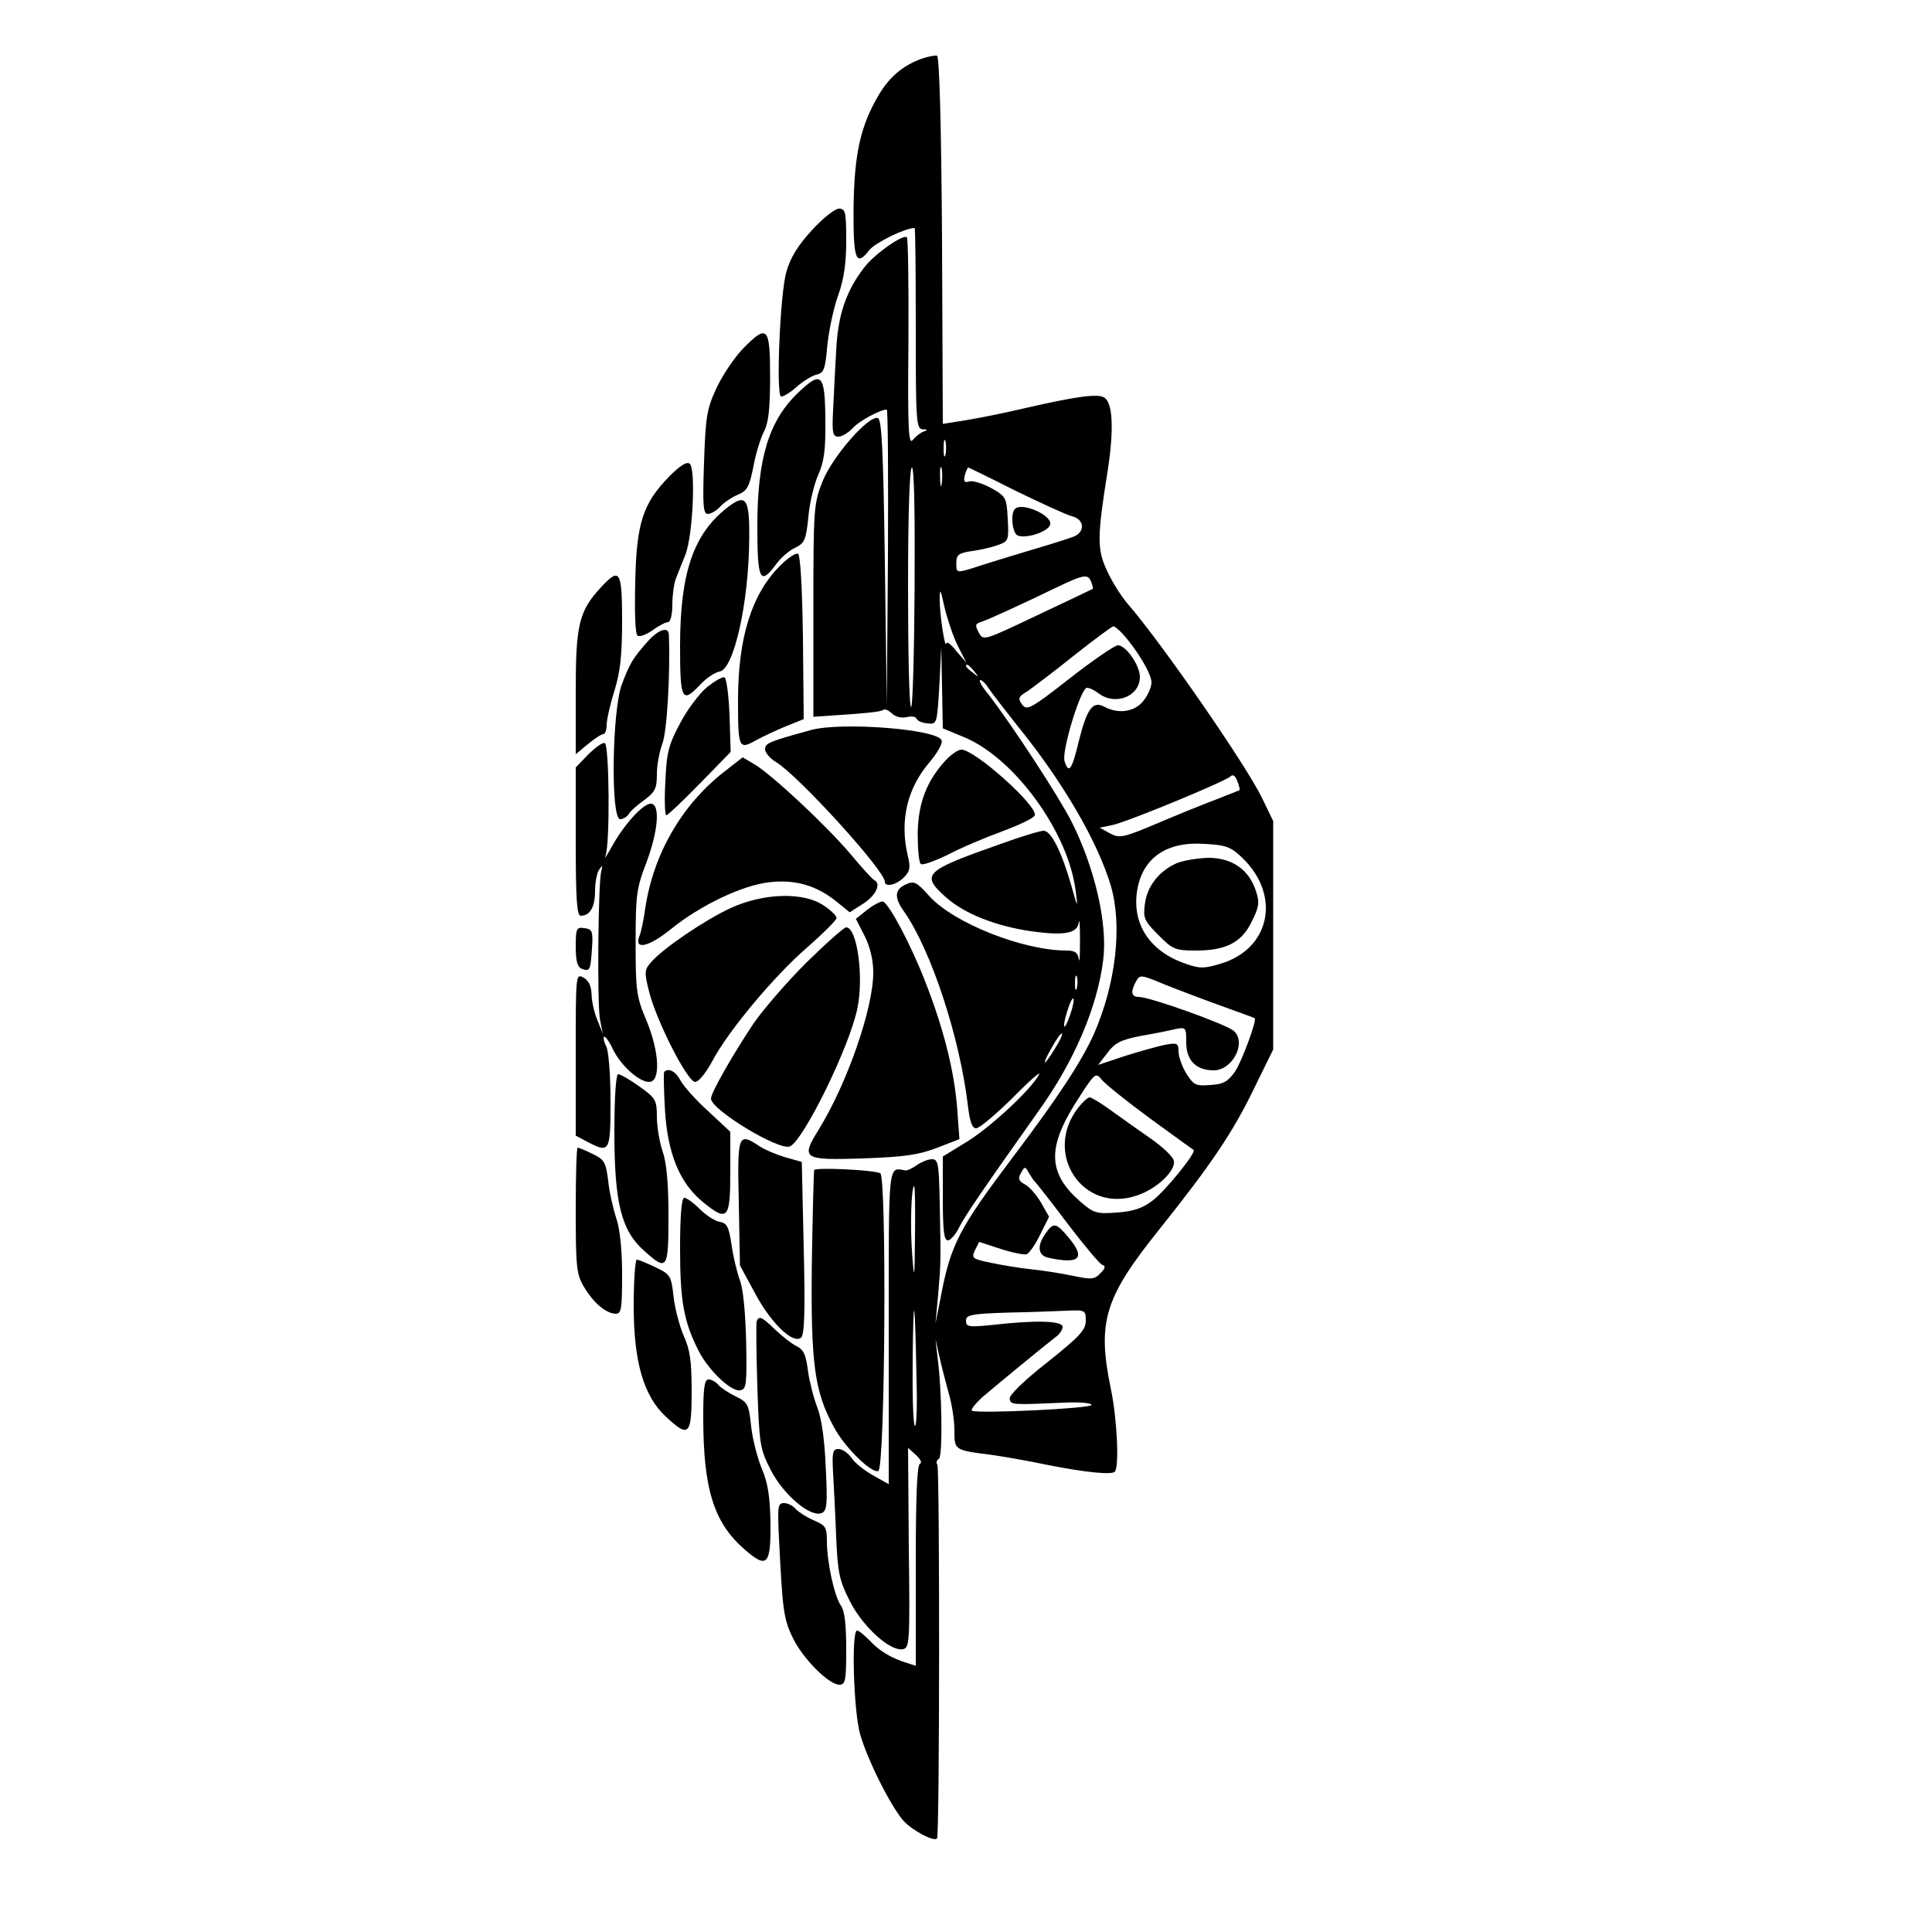
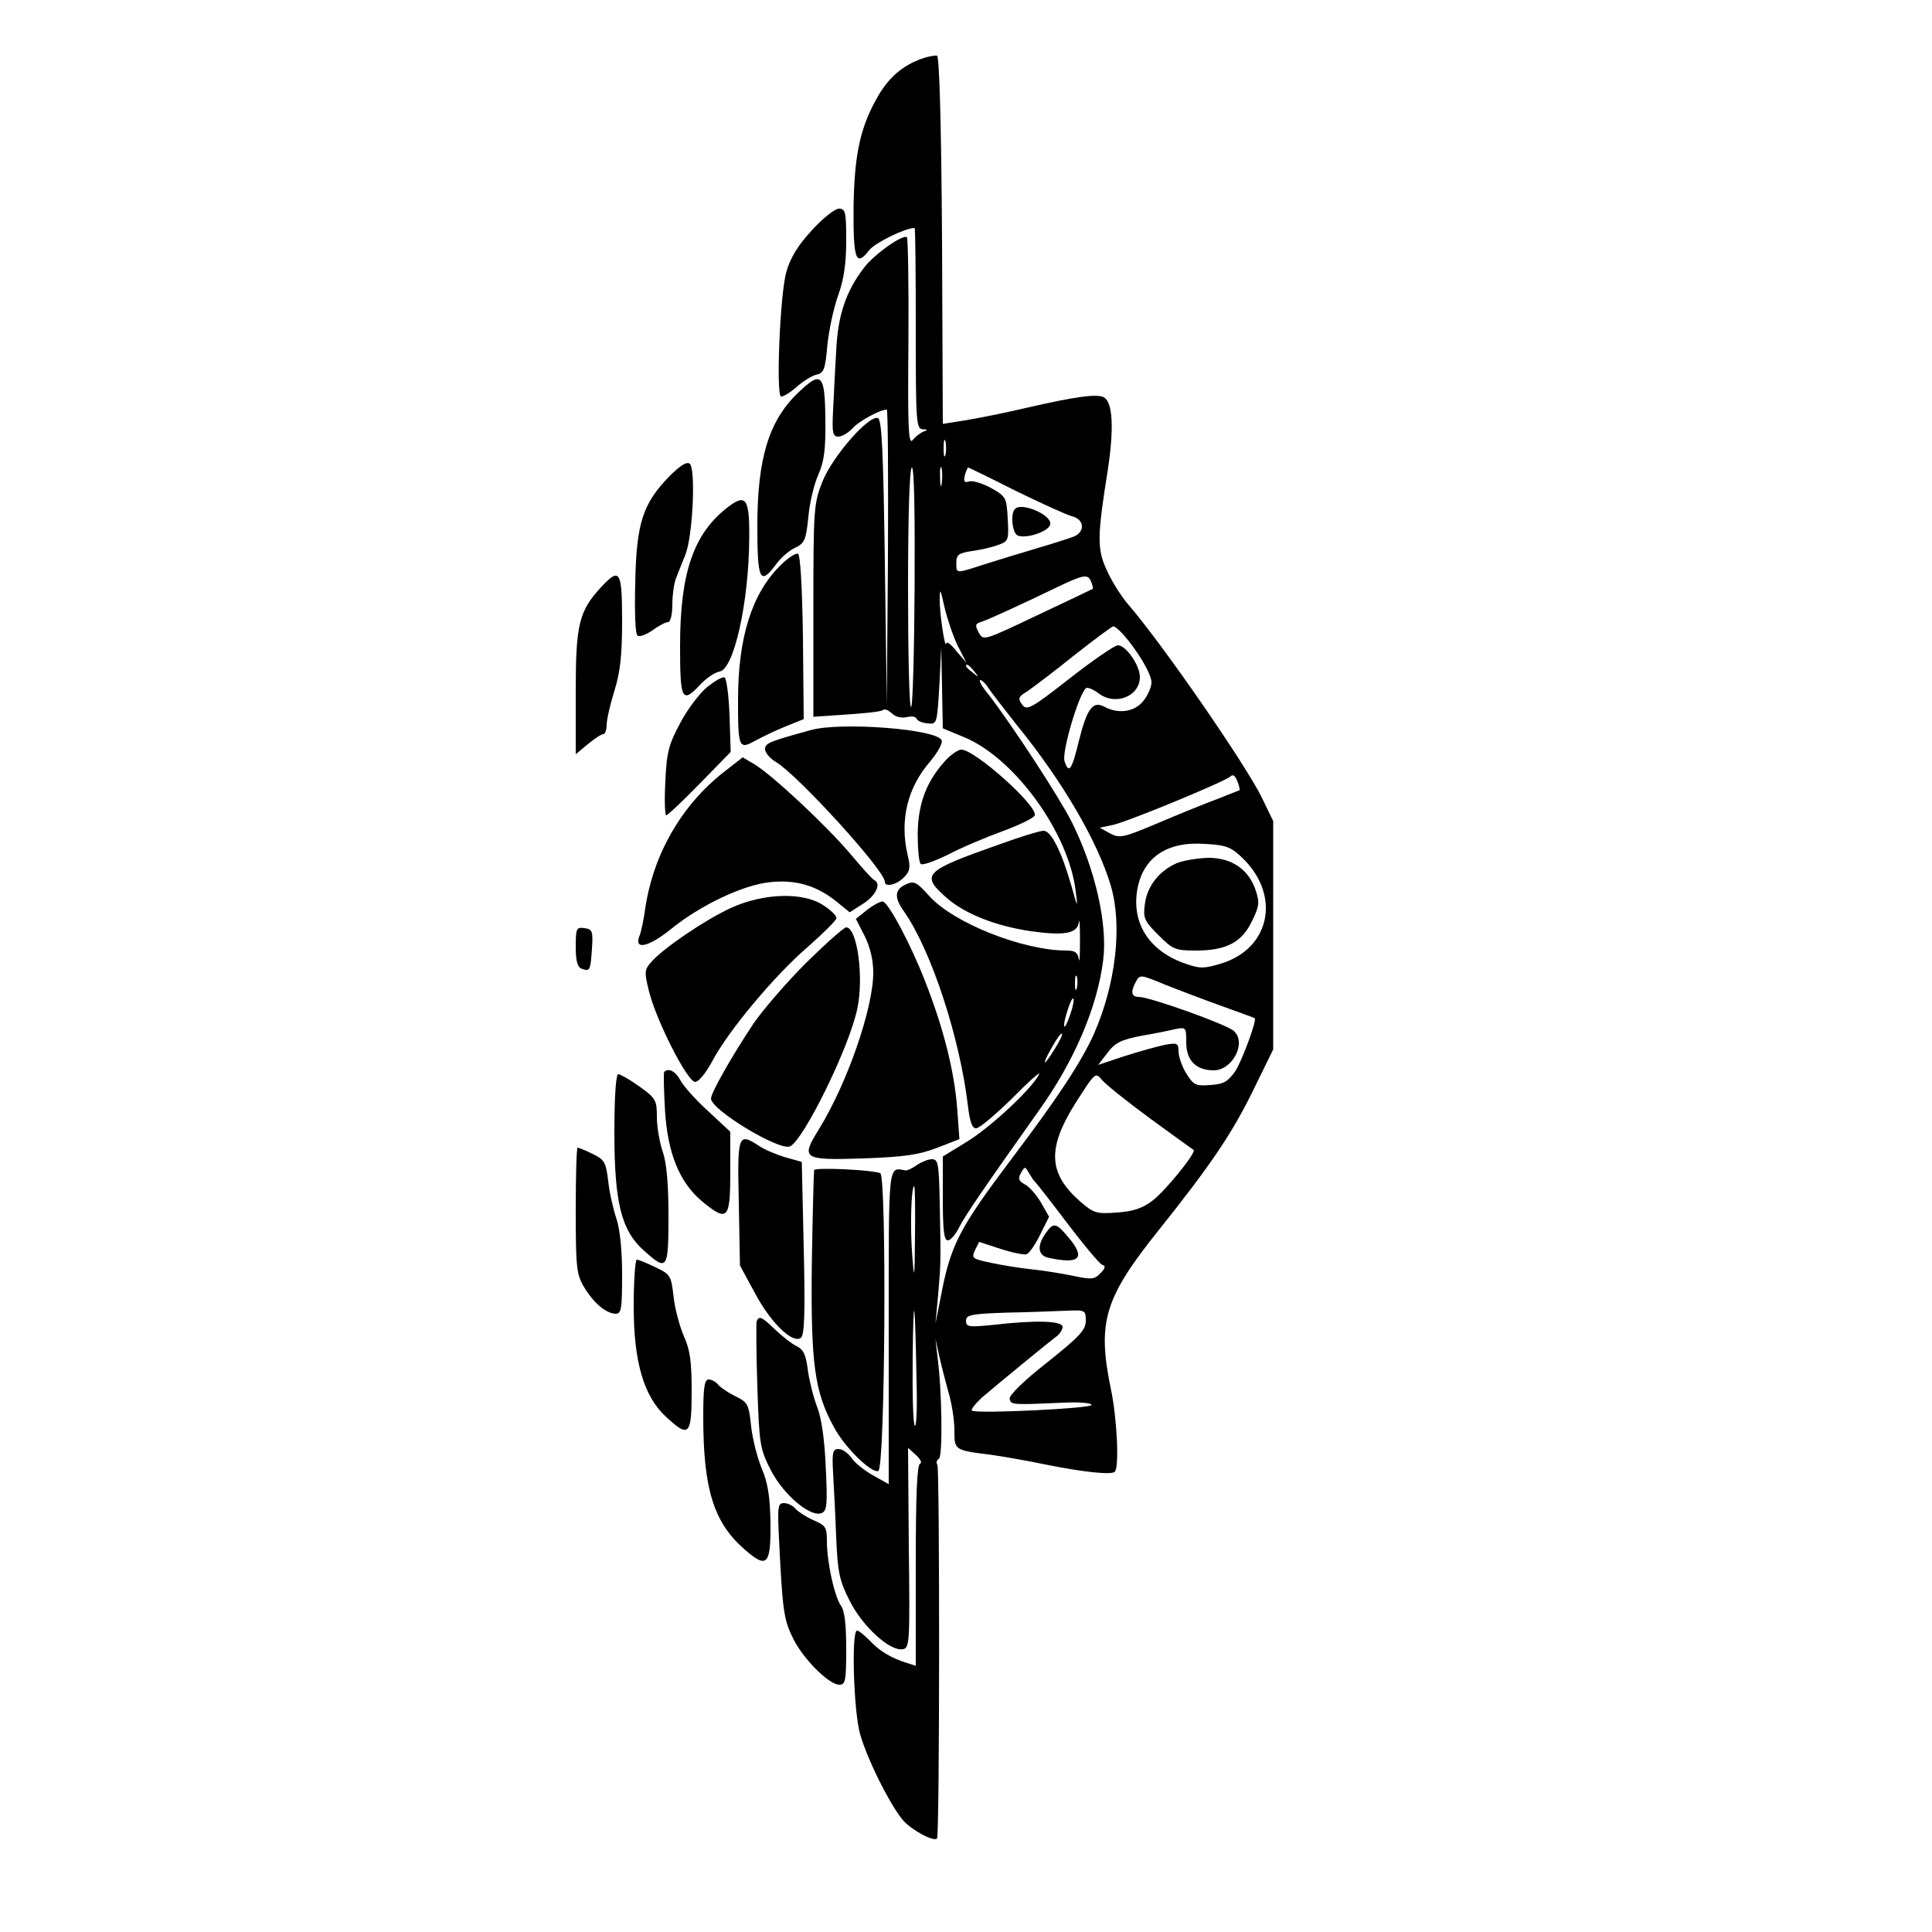
<svg xmlns="http://www.w3.org/2000/svg" version="1.0" width="500" height="500" viewBox="0 0 500 500" preserveAspectRatio="xMidYMid meet">
  <g transform="translate(0,500) scale(0.1,-0.1)" fill="#000000" stroke="none">
    <path d="M2385 4848 c-49 -18 -83 -47 -111 -94 -47 -80 -63 -151 -65 -290 -1 -137 6 -156 41 -111 15 19 93 57 117 57 2 0 3 -117 3 -260 0 -241 1 -260 18 -261 13 0 14 -2 2 -6 -8 -3 -21 -13 -28 -22 -11 -13 -13 30 -11 252 1 147 -1 270 -4 273 -9 9 -85 -44 -111 -79 -47 -61 -68 -124 -72 -216 -3 -47 -6 -116 -8 -153 -3 -59 -1 -68 14 -68 9 0 25 10 36 21 16 19 72 49 89 49 3 0 4 -172 3 -382 l-3 -383 -5 369 c-4 291 -8 370 -18 374 -24 8 -117 -99 -143 -163 -23 -58 -24 -69 -24 -335 l0 -275 30 2 c109 7 146 11 151 16 4 3 13 -1 22 -9 9 -9 24 -13 38 -10 12 3 24 2 26 -4 2 -5 14 -11 28 -12 25 -3 25 -2 31 97 l5 100 2 -105 2 -105 58 -24 c130 -56 268 -247 286 -398 6 -45 5 -44 -12 17 -25 87 -52 140 -71 140 -9 0 -59 -15 -111 -34 -199 -70 -208 -79 -142 -138 47 -42 126 -74 220 -88 87 -12 120 -6 124 23 2 12 3 -9 3 -48 0 -38 -1 -60 -3 -47 -3 17 -10 22 -32 22 -112 0 -292 71 -355 141 -33 37 -40 40 -61 30 -29 -13 -30 -34 -5 -69 71 -101 145 -327 166 -504 5 -42 11 -58 21 -58 9 0 51 36 95 79 43 44 74 71 68 60 -20 -38 -125 -136 -187 -174 l-62 -38 0 -108 c0 -83 3 -109 13 -109 7 0 20 15 29 33 14 29 65 103 206 302 92 128 152 269 167 390 12 93 -21 237 -81 357 -32 64 -155 252 -216 331 -17 20 -26 37 -21 37 4 0 14 -9 20 -19 7 -11 41 -55 75 -98 118 -145 209 -301 243 -416 30 -103 13 -253 -44 -383 -32 -71 -92 -163 -210 -319 -140 -186 -161 -226 -187 -365 l-13 -65 7 75 c7 84 7 82 4 238 -2 100 -4 112 -20 112 -10 0 -27 -7 -39 -15 -12 -9 -26 -15 -30 -14 -45 8 -43 26 -43 -407 l0 -405 -41 23 c-23 13 -48 33 -56 46 -9 12 -23 22 -33 22 -15 0 -17 -8 -14 -62 2 -35 6 -110 8 -166 4 -91 8 -112 35 -165 33 -66 105 -132 138 -125 17 3 18 20 15 262 l-2 259 21 -19 c11 -10 16 -20 10 -22 -8 -3 -11 -87 -11 -264 l0 -259 -22 7 c-40 12 -72 31 -97 58 -14 14 -28 26 -33 26 -15 0 -9 -209 8 -268 19 -67 79 -186 112 -224 23 -25 78 -55 87 -46 7 6 7 956 1 967 -4 5 -2 12 4 16 10 6 8 178 -4 265 l-5 45 9 -41 c5 -23 16 -66 24 -95 9 -29 16 -74 16 -100 0 -52 -1 -52 95 -64 28 -4 93 -15 145 -26 101 -20 166 -26 175 -18 12 12 6 138 -10 214 -36 174 -17 236 125 413 135 169 190 251 244 362 l51 104 0 296 0 295 -28 58 c-40 84 -261 404 -350 506 -16 19 -40 57 -52 84 -26 55 -26 86 2 261 16 105 13 173 -9 187 -16 11 -74 3 -204 -27 -55 -13 -126 -27 -157 -32 l-57 -9 -2 475 c-2 306 -7 476 -13 478 -5 1 -23 -2 -40 -8z m62 -1025 c-3 -10 -5 -2 -5 17 0 19 2 27 5 18 2 -10 2 -26 0 -35z m-10 -75 c-2 -13 -4 -5 -4 17 -1 22 1 32 4 23 2 -10 2 -28 0 -40z m-70 -268 c-1 -170 -5 -310 -9 -310 -5 0 -8 140 -8 310 0 191 4 310 10 310 6 0 8 -118 7 -310z m261 250 c66 -32 131 -62 146 -66 33 -8 35 -41 4 -53 -13 -5 -57 -19 -98 -31 -41 -12 -102 -31 -134 -41 -74 -24 -71 -24 -71 5 0 20 6 25 41 30 22 3 53 10 68 16 26 9 27 13 24 67 -3 55 -4 58 -43 80 -22 12 -48 20 -57 17 -12 -4 -15 0 -11 16 3 11 7 20 9 20 1 0 57 -27 122 -60z m196 -236 c4 -9 5 -18 4 -18 -2 -1 -66 -32 -143 -68 -139 -66 -140 -67 -152 -45 -10 18 -9 23 5 27 19 6 106 46 197 90 71 34 81 35 89 14z m-346 -164 l23 -45 -26 30 c-13 17 -25 26 -26 20 -3 -19 -18 80 -17 115 0 29 2 26 12 -20 7 -30 22 -75 34 -100z m429 28 c37 -42 73 -102 73 -124 0 -12 -9 -33 -21 -48 -22 -28 -64 -35 -101 -15 -30 16 -45 -5 -66 -89 -18 -75 -26 -86 -37 -52 -8 26 42 190 58 190 7 0 21 -7 31 -15 43 -32 106 -7 106 43 0 30 -36 82 -57 82 -8 0 -65 -39 -125 -86 -101 -79 -111 -84 -123 -67 -11 15 -10 20 14 34 14 10 69 51 121 93 52 41 98 75 101 75 3 1 15 -9 26 -21z m-386 -95 c13 -16 12 -17 -3 -4 -10 7 -18 15 -18 17 0 8 8 3 21 -13z m687 -308 c-2 -1 -28 -11 -58 -23 -30 -11 -99 -39 -153 -62 -90 -38 -99 -40 -124 -27 l-27 15 34 7 c40 9 290 112 305 126 6 6 12 1 17 -12 5 -12 7 -23 6 -24z m8 -176 c100 -97 71 -235 -57 -273 -43 -13 -54 -13 -91 0 -93 32 -139 103 -125 190 14 84 76 127 175 120 56 -3 68 -8 98 -37z m-429 -336 c-3 -10 -5 -4 -5 12 0 17 2 24 5 18 2 -7 2 -21 0 -30z m373 -46 c47 -17 86 -31 87 -32 7 -3 -32 -109 -50 -137 -19 -27 -30 -34 -65 -36 -38 -3 -43 0 -62 30 -11 18 -20 44 -20 57 0 21 -3 23 -35 17 -20 -4 -66 -17 -104 -29 l-69 -23 24 31 c19 26 35 34 86 44 35 6 75 14 91 18 26 5 27 4 27 -35 0 -46 25 -72 71 -72 49 0 86 72 52 102 -19 17 -217 88 -246 88 -19 0 -22 13 -7 40 10 18 12 18 72 -7 35 -14 101 -39 148 -56z m-390 -22 c-16 -47 -23 -40 -8 8 6 20 13 35 16 33 2 -3 -1 -21 -8 -41z m-40 -89 c-30 -49 -36 -46 -8 3 12 22 24 38 26 36 3 -2 -6 -20 -18 -39z m247 -181 c59 -43 110 -80 112 -81 8 -6 -73 -106 -106 -131 -26 -20 -50 -28 -92 -31 -54 -4 -60 -2 -96 29 -82 72 -85 137 -13 252 52 82 53 83 70 62 9 -11 65 -56 125 -100z m-297 -165 c3 -3 41 -51 83 -107 42 -55 82 -103 89 -106 10 -3 9 -9 -4 -22 -15 -16 -23 -17 -70 -7 -29 6 -78 14 -108 17 -30 3 -78 11 -106 17 -48 10 -50 12 -41 32 l11 22 55 -18 c31 -10 61 -16 68 -14 7 3 23 26 35 51 l23 46 -21 37 c-12 20 -31 42 -42 47 -16 9 -18 15 -10 29 10 18 11 18 21 0 6 -10 13 -21 17 -24z m-312 -137 c-1 -114 -2 -120 -7 -53 -6 71 -3 180 5 180 2 0 3 -57 2 -127z m4 -376 c2 -64 0 -117 -4 -117 -5 0 -7 80 -6 178 2 178 6 157 10 -61z m438 155 c0 -24 -16 -41 -100 -108 -60 -47 -99 -85 -97 -94 3 -16 5 -16 142 -10 39 2 70 -1 70 -6 0 -9 -291 -23 -309 -15 -5 2 7 17 25 34 41 35 164 136 190 156 11 7 19 20 19 27 0 16 -70 18 -182 5 -61 -6 -68 -5 -68 11 0 15 13 18 108 21 59 1 128 4 155 5 45 2 47 1 47 -26z" />
    <path d="M2627 3683 c-13 -12 -7 -64 7 -69 23 -9 81 11 84 29 5 24 -74 58 -91 40z" />
    <path d="M3045 2766 c-45 -20 -76 -59 -82 -105 -5 -37 -2 -44 35 -81 37 -37 43 -40 97 -40 78 0 119 21 145 76 19 38 20 49 10 79 -18 55 -62 85 -123 85 -29 -1 -65 -7 -82 -14z" />
-     <path d="M2791 2134 c-93 -118 11 -276 151 -228 52 17 101 64 96 90 -2 10 -28 35 -58 56 -30 21 -77 54 -103 73 -26 19 -52 35 -57 35 -5 0 -18 -12 -29 -26z" />
    <path d="M2706 1808 c-23 -32 -20 -57 7 -63 82 -18 98 -1 51 54 -31 37 -38 38 -58 9z" />
    <path d="M2101 4404 c-35 -38 -56 -71 -66 -108 -16 -55 -27 -313 -14 -322 4 -2 23 9 41 25 18 16 42 30 53 32 17 4 21 15 26 74 4 39 16 97 28 130 15 42 21 83 21 142 0 75 -2 83 -19 83 -10 0 -42 -25 -70 -56z" />
-     <path d="M1923 4098 c-23 -24 -54 -70 -69 -103 -25 -53 -28 -75 -32 -192 -4 -113 -2 -133 10 -133 8 0 23 9 32 19 10 11 30 24 46 31 24 10 29 20 40 73 6 34 19 75 28 92 11 22 15 59 15 140 0 130 -7 137 -70 73z" />
    <path d="M2068 3986 c-78 -73 -108 -171 -108 -348 0 -140 7 -154 48 -99 12 17 34 36 49 43 25 12 29 20 35 80 3 36 15 86 26 110 15 34 19 65 18 143 -1 117 -10 126 -68 71z" />
    <path d="M1732 3767 c-68 -70 -85 -120 -88 -274 -2 -80 0 -134 6 -138 6 -4 23 3 39 14 16 12 34 21 40 21 6 0 11 19 11 45 0 24 4 54 9 67 5 13 16 41 25 63 19 49 27 221 11 235 -8 6 -25 -5 -53 -33z" />
    <path d="M1883 3687 c-88 -68 -123 -169 -123 -359 0 -141 5 -150 53 -99 15 16 37 31 49 33 37 5 76 178 77 344 1 104 -8 118 -56 81z" />
    <path d="M2021 3538 c-75 -73 -111 -187 -111 -350 0 -126 2 -129 48 -103 15 8 48 24 75 35 l47 19 -2 212 c-2 137 -7 214 -13 216 -6 2 -26 -11 -44 -29z" />
    <path d="M1558 3483 c-60 -64 -68 -98 -68 -273 l0 -162 31 26 c17 14 35 26 40 26 5 0 9 11 9 24 0 13 9 53 20 88 15 48 20 91 20 181 0 129 -6 139 -52 90z" />
-     <path d="M1679 3343 c-41 -46 -49 -59 -70 -115 -25 -69 -29 -348 -4 -348 7 0 18 6 22 13 4 8 23 24 41 37 28 21 32 30 32 67 0 24 7 59 14 78 12 29 21 180 17 283 -1 21 -26 13 -52 -15z" />
    <path d="M1829 3221 c-19 -16 -51 -58 -69 -93 -29 -54 -35 -75 -38 -150 -3 -49 -1 -88 2 -88 4 0 43 37 87 82 l80 82 -3 95 c-2 52 -8 96 -13 98 -6 2 -26 -10 -46 -26z" />
    <path d="M2100 3111 c-109 -30 -120 -34 -120 -50 0 -9 13 -24 28 -33 57 -34 282 -281 282 -310 0 -15 30 -8 49 11 16 16 18 26 10 58 -21 90 -1 174 58 242 19 23 33 47 30 55 -11 29 -258 48 -337 27z" />
-     <path d="M1522 3047 l-32 -33 0 -192 c0 -151 3 -192 13 -192 24 0 37 23 37 64 0 23 5 48 11 56 8 12 9 11 5 -5 -8 -30 -11 -345 -3 -385 l7 -35 -14 35 c-8 19 -15 49 -15 67 -1 22 -8 36 -21 43 -20 11 -20 8 -20 -199 l0 -210 30 -16 c58 -30 60 -27 60 106 0 67 -5 129 -11 141 -6 11 -8 22 -6 25 3 2 13 -11 22 -30 20 -43 68 -87 95 -87 30 0 27 77 -7 159 -26 61 -28 77 -28 201 0 123 2 141 28 208 31 83 36 152 11 152 -20 0 -69 -54 -100 -110 -14 -25 -21 -36 -17 -25 12 30 10 288 -2 292 -6 2 -25 -12 -43 -30z" />
    <path d="M2448 3033 c-50 -54 -72 -112 -73 -190 0 -39 3 -75 8 -79 4 -4 35 7 70 24 34 18 98 45 142 61 43 16 81 34 83 41 8 24 -155 170 -190 170 -8 0 -26 -12 -40 -27z" />
    <path d="M1872 3001 c-109 -86 -181 -212 -202 -351 -4 -30 -11 -63 -15 -72 -15 -38 24 -29 82 18 75 61 186 114 256 121 65 7 118 -8 169 -48 l37 -30 36 23 c32 21 46 51 28 60 -5 2 -33 33 -63 69 -62 73 -203 205 -249 232 l-29 17 -50 -39z" />
    <path d="M1891 2650 c-67 -31 -173 -103 -205 -139 -18 -20 -19 -26 -7 -74 18 -76 100 -237 120 -237 9 0 27 22 44 53 40 77 161 222 247 296 41 36 75 70 75 75 0 6 -15 21 -34 33 -52 35 -155 32 -240 -7z" />
    <path d="M2245 2646 l-30 -24 23 -45 c14 -28 22 -62 22 -94 0 -92 -67 -286 -141 -406 -47 -76 -42 -80 114 -75 108 4 143 9 191 27 l59 23 -6 82 c-8 98 -36 207 -83 327 -38 97 -93 200 -109 206 -5 1 -23 -8 -40 -21z" />
    <path d="M1490 2550 c0 -36 4 -52 15 -57 22 -8 23 -5 27 52 3 45 1 50 -19 53 -21 3 -23 0 -23 -48z" />
    <path d="M2086 2508 c-51 -51 -112 -122 -136 -157 -54 -81 -110 -179 -110 -194 0 -29 175 -135 204 -124 34 13 155 258 175 358 17 82 -1 209 -29 209 -6 0 -53 -42 -104 -92z" />
    <path d="M1719 2226 c-2 -3 -1 -47 2 -100 7 -112 38 -187 97 -236 65 -53 72 -46 72 76 l0 105 -58 54 c-32 29 -64 65 -71 79 -13 24 -31 33 -42 22z" />
    <path d="M1590 2070 c0 -183 18 -255 77 -307 60 -54 63 -49 63 91 0 84 -5 137 -15 166 -8 23 -15 64 -15 89 0 44 -3 49 -45 79 -25 18 -50 32 -55 32 -6 0 -10 -60 -10 -150z" />
-     <path d="M1912 1888 l3 -163 39 -72 c41 -77 98 -132 119 -115 9 8 11 66 7 233 l-5 222 -43 12 c-23 7 -54 20 -67 29 -55 36 -57 31 -53 -146z" />
+     <path d="M1912 1888 l3 -163 39 -72 c41 -77 98 -132 119 -115 9 8 11 66 7 233 l-5 222 -43 12 c-23 7 -54 20 -67 29 -55 36 -57 31 -53 -146" />
    <path d="M1490 1868 c0 -147 2 -166 21 -198 25 -42 57 -69 82 -70 15 0 17 11 17 103 0 64 -6 118 -15 144 -8 24 -18 67 -21 97 -6 49 -10 55 -41 70 -18 9 -36 16 -38 16 -3 0 -5 -73 -5 -162z" />
    <path d="M2107 1972 c-1 -4 -4 -113 -6 -242 -3 -259 7 -332 57 -423 28 -53 97 -120 115 -114 18 6 22 766 5 771 -27 9 -167 15 -171 8z" />
-     <path d="M1760 1768 c0 -137 10 -189 48 -264 26 -51 85 -107 108 -102 16 3 17 15 15 127 -2 78 -8 138 -17 160 -7 20 -17 61 -21 91 -7 46 -12 55 -31 58 -12 2 -35 17 -51 33 -16 16 -34 29 -40 29 -7 0 -11 -44 -11 -132z" />
    <path d="M1640 1620 c0 -145 26 -234 84 -287 59 -55 66 -48 66 66 0 78 -4 108 -21 145 -11 26 -23 72 -26 102 -6 52 -8 56 -46 74 -23 11 -44 20 -49 20 -4 0 -8 -54 -8 -120z" />
    <path d="M1958 1580 c-1 -5 -1 -81 2 -169 5 -151 7 -161 35 -216 33 -64 102 -122 131 -111 14 6 16 20 11 119 -3 72 -11 127 -22 155 -9 23 -20 66 -24 94 -5 41 -11 55 -29 64 -13 6 -38 26 -56 43 -34 33 -42 37 -48 21z" />
    <path d="M1820 1333 c0 -186 27 -273 106 -342 59 -52 69 -42 68 67 -1 68 -7 105 -22 140 -11 26 -24 75 -28 110 -6 58 -9 63 -40 78 -18 9 -38 22 -45 30 -6 8 -18 14 -25 14 -11 0 -14 -21 -14 -97z" />
    <path d="M2016 1018 c9 -183 12 -208 35 -255 25 -54 94 -123 121 -123 16 0 18 10 18 93 0 62 -4 99 -14 112 -17 25 -36 113 -36 166 0 36 -3 41 -33 54 -19 8 -39 21 -47 29 -7 9 -21 16 -31 16 -16 0 -17 -8 -13 -92z" />
  </g>
</svg>